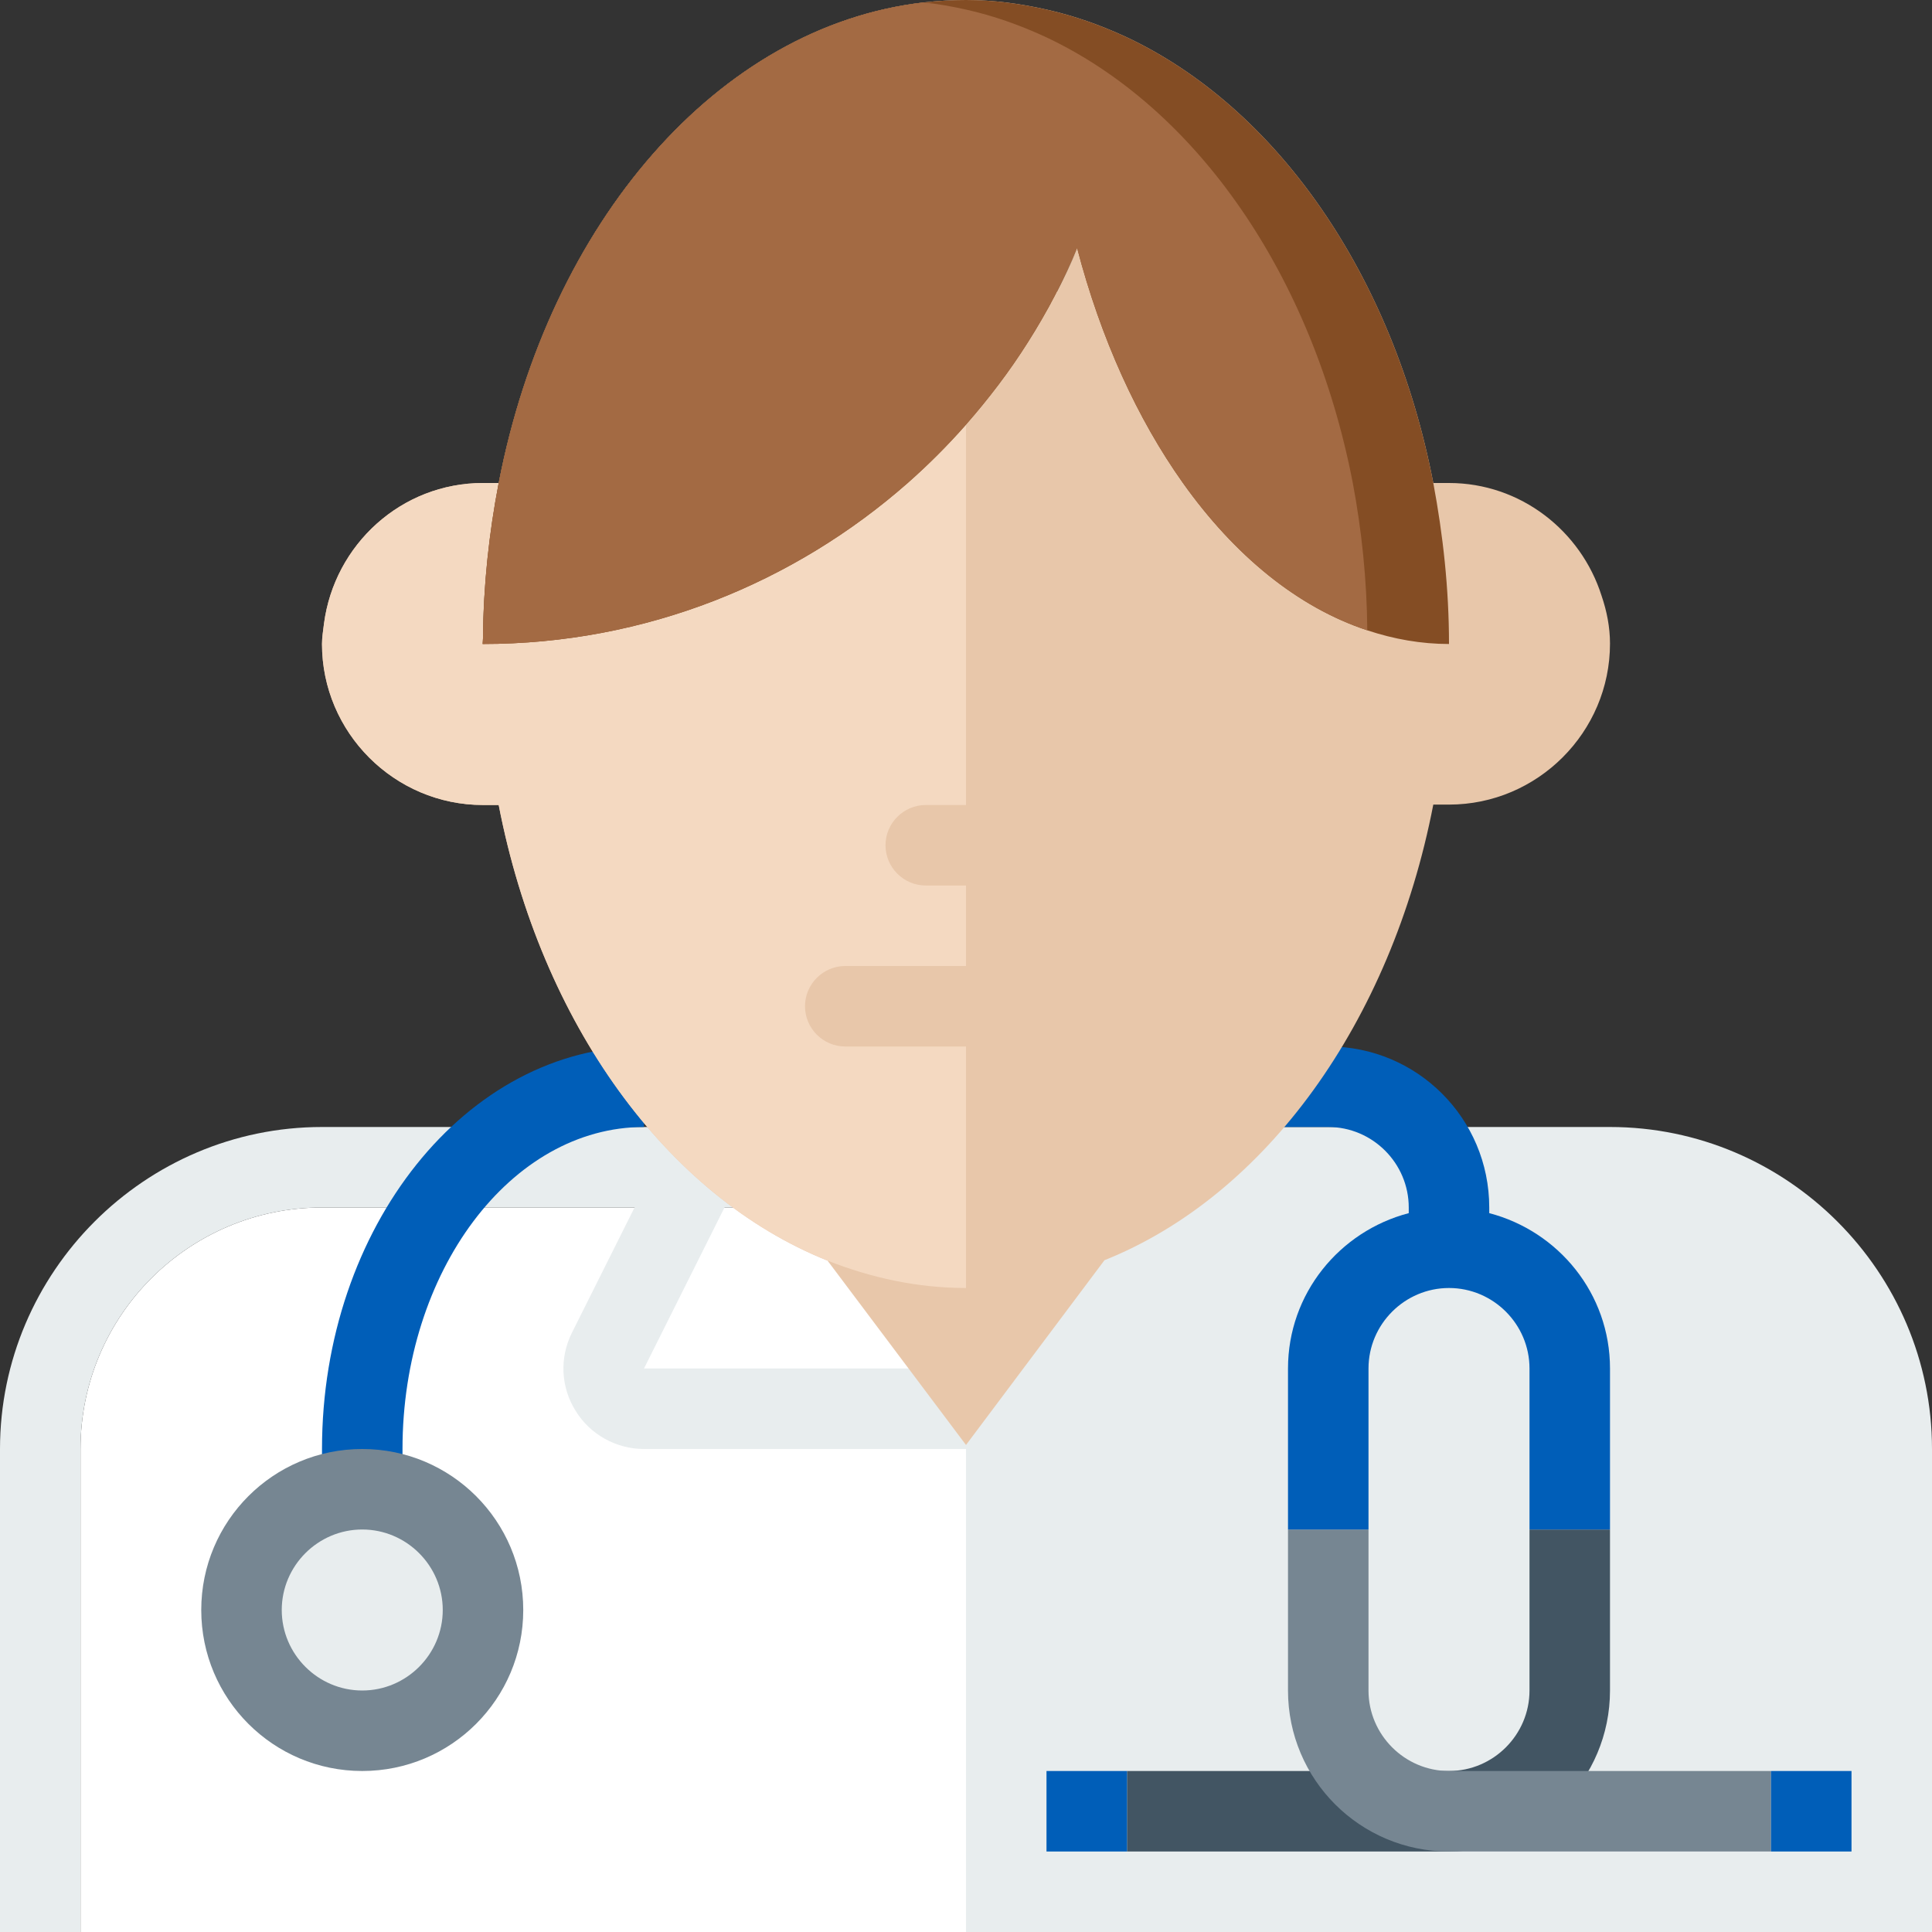
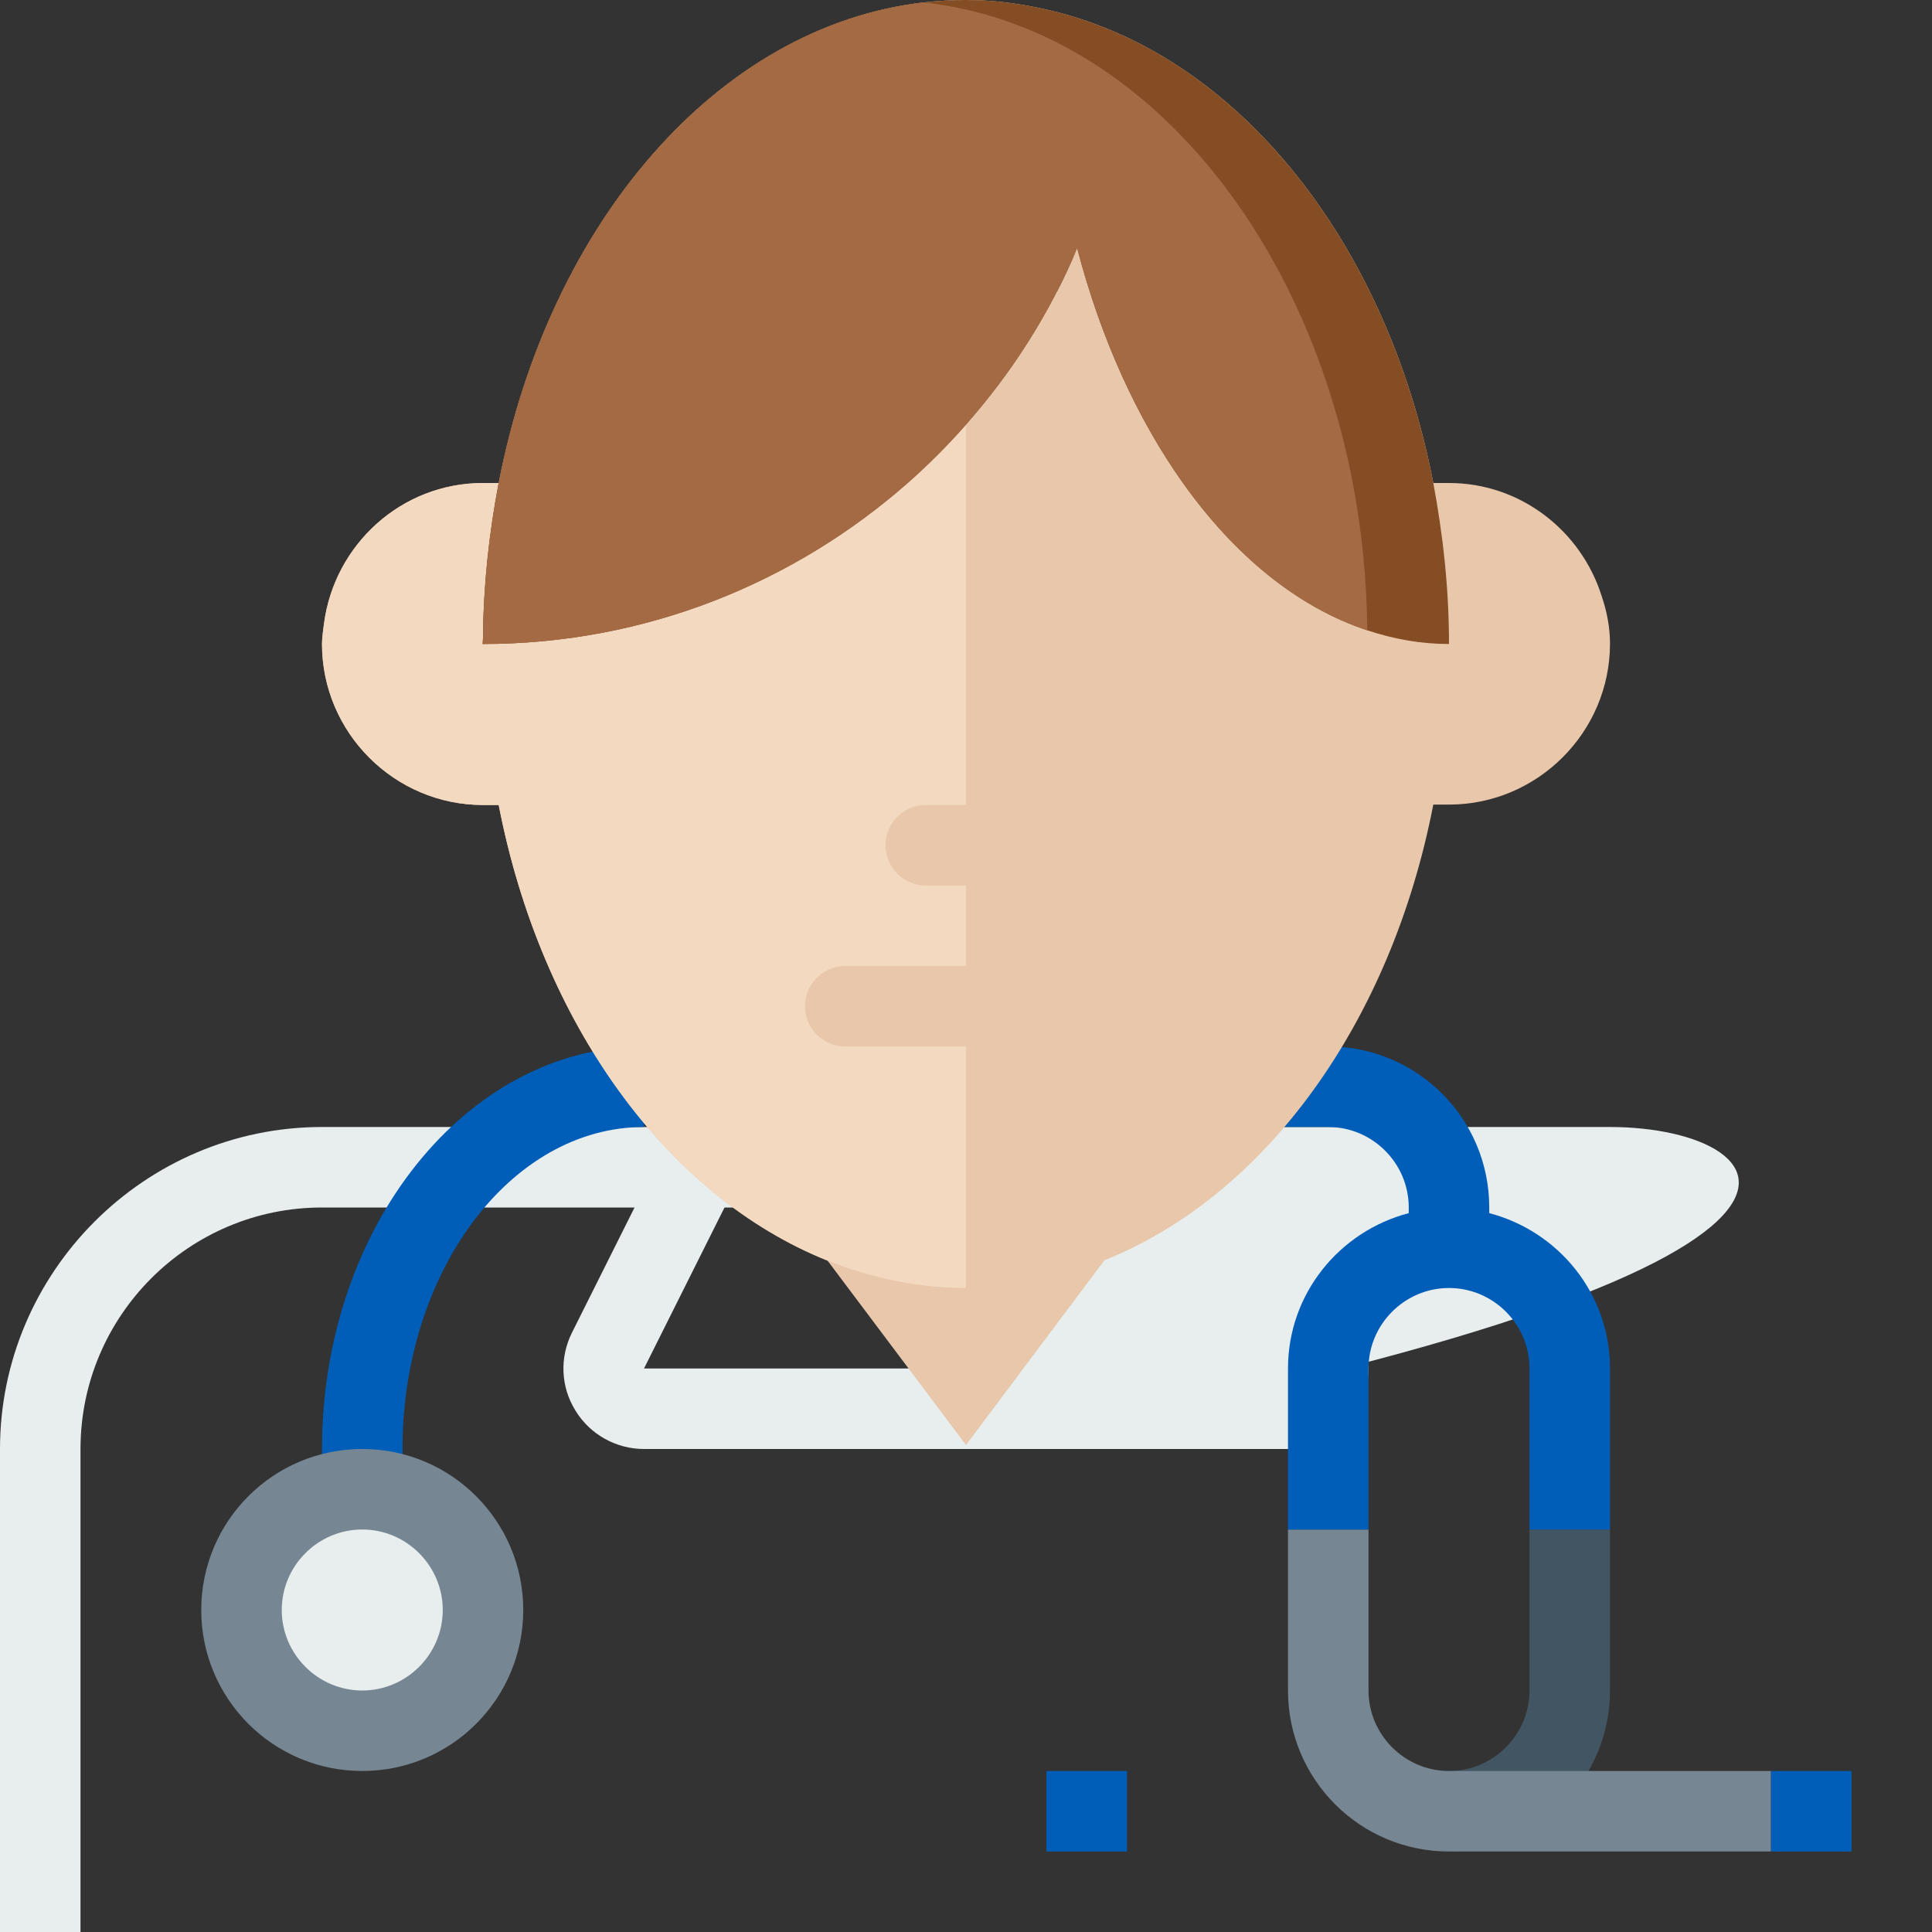
<svg xmlns="http://www.w3.org/2000/svg" version="1.1" id="Layer_1" x="0px" y="0px" viewBox="0 0 48 48" enable-background="new 0 0 48 48" xml:space="preserve">
  <rect x="0" y="0" width="48" height="48" fill="#333333" stroke="none" />
-   <path fill="#FFFFFF" d="M2,36v12h22V30H8C4.69,30,2,32.69,2,36z" />
-   <path fill="#E8EDEE" d="M40,28H24v2v16v2h24V36C48,31.6,44.4,28,40,28z" />
+   <path fill="#E8EDEE" d="M40,28H24v2v16v2V36C48,31.6,44.4,28,40,28z" />
  <path fill="#E8EDEE" d="M8,28c-4.4,0-8,3.6-8,8v12h2v-2v-4.75V36c0-3.31,2.69-6,6-6h16v-2H8z" />
  <path fill="none" d="M38,34c0-1.1-0.9-2-2-2s-2,0.9-2,2v4h4V34z" />
  <g>
    <path fill="#425563" d="M38,38v4c0,1.1-0.9,2-2,2v2c2.21,0,4-1.79,4-4v-4H38z" />
-     <rect x="28" y="44" fill="#425563" width="8" height="2" />
  </g>
  <path fill="#768692" d="M36,44c-1.1,0-2-0.9-2-2v-4h-2v4c0,2.21,1.79,4,4,4h8v-2H36z" />
  <rect x="44" y="44" fill="#005EB8" width="2" height="2" />
  <rect x="26" y="44" fill="#005EB8" width="2" height="2" />
  <path fill="#005EB8" d="M8,36h2c0-4.41,2.69-8,6-8v-2C11.59,26,8,30.49,8,36z" />
  <path fill="#E8EDEE" d="M33.79,33.11l-8-16C25.45,16.43,24.76,16,24,16v2l8,16h-8v2h8c0.69,0,1.34-0.36,1.7-0.95  C34.07,34.46,34.1,33.73,33.79,33.11z" />
  <path fill="#E8EDEE" d="M14.21,33.11l8-16C22.55,16.43,23.24,16,24,16v2l-8,16h8v2h-8c-0.69,0-1.34-0.36-1.7-0.95  C13.93,34.46,13.9,33.73,14.21,33.11z" />
  <rect x="8" y="36" fill="#005EB8" width="2" height="2" />
  <g>
    <circle fill="#E8EDEE" cx="9" cy="40" r="3" />
    <path fill="#768692" d="M9,38c1.1,0,2,0.9,2,2s-0.9,2-2,2s-2-0.9-2-2S7.9,38,9,38 M9,36c-2.21,0-4,1.79-4,4c0,2.21,1.79,4,4,4   s4-1.79,4-4C13,37.79,11.21,36,9,36L9,36z" />
  </g>
  <path fill="#005EB8" d="M37,30.14V30c0-2.21-1.79-4-4-4h-2v2h2c1.1,0,2,0.9,2,2v0.14c-1.72,0.45-3,2-3,3.86v4h2v-4c0-1.1,0.9-2,2-2  s2,0.9,2,2v4h2v-4C40,32.14,38.72,30.59,37,30.14z" />
  <path fill="#E8C7AA" d="M39.79,14.8C39.28,13.19,37.78,12,36,12h-0.39c-1-5.18-3.9-9.34-7.65-11.09c-0.63-0.29-1.28-0.52-1.95-0.67  C25.35,0.09,24.69,0,24,0c-0.35,0-0.7,0.02-1.05,0.06C17.83,0.65,13.64,5.54,12.39,12c-0.24,1.24-0.38,2.53-0.39,3.86  c0,0.05-0.01,0.09-0.01,0.14c0-1.38,0.15-2.72,0.39-4H12c-2.03,0-3.69,1.53-3.95,3.49C8.03,15.66,8,15.83,8,16c0,2.2,1.8,4,4,4h0.39  c1.05,5.42,4.17,9.72,8.17,11.32L24,35.9l3.44-4.59c4-1.6,7.12-5.9,8.17-11.32H36c2.2,0,4-1.8,4-4C40,15.58,39.92,15.18,39.79,14.8z   M33.98,15.66L33.98,15.66c-0.37-0.12-0.73-0.28-1.09-0.47C33.25,15.38,33.61,15.54,33.98,15.66z M25.67,8.28  c-0.01,0.01-0.02,0.03-0.02,0.04c0.16-0.26,0.31-0.52,0.45-0.79c0,0,0,0.01,0,0.01C25.96,7.79,25.82,8.04,25.67,8.28z M24.86,9.5  c-0.01,0.02-0.03,0.04-0.04,0.06l0,0c0.23-0.31,0.45-0.64,0.67-0.97c0,0,0,0,0,0C25.28,8.9,25.07,9.21,24.86,9.5z M26.27,7.23  c0,0,0,0.01-0.01,0.01c0.18-0.35,0.35-0.71,0.51-1.08C26.62,6.52,26.45,6.88,26.27,7.23z" />
  <path fill="#F4D9C1" d="M22.56,12c-2.82,2.48-6.51,4-10.56,4c0-1.38,0.15-2.72,0.39-4H12c-2.03,0-3.69,1.53-3.95,3.49  C8.03,15.66,8,15.83,8,16c0,2.2,1.8,4,4,4h0.39c1.05,5.42,4.17,9.72,8.17,11.32C21.65,31.75,22.8,32,24,32v-4.1V26h-3  c-0.55,0-1-0.45-1-1s0.45-1,1-1h3v-2h-1c-0.55,0-1-0.45-1-1s0.45-1,1-1h1v-8v-1.44C23.55,11.07,23.07,11.55,22.56,12z" />
  <path fill="#844D24" d="M35.61,12c-1-5.18-3.9-9.34-7.65-11.09c-0.63-0.29-1.28-0.52-1.95-0.67C25.35,0.09,24.69,0,24,0  c-0.35,0-0.7,0.02-1.05,0.06C17.83,0.65,13.64,5.54,12.39,12c-0.24,1.24-0.38,2.53-0.39,3.86c0,0.05-0.01,0.09-0.01,0.14  c4.05,0,7.74-1.52,10.56-4c0.51-0.45,0.99-0.93,1.44-1.44c0.57-0.65,1.09-1.33,1.55-2.06c0.47-0.74,0.88-1.52,1.22-2.34  c0.59,2.26,1.5,4.25,2.63,5.84c1.28,1.8,2.85,3.09,4.58,3.66C34.63,15.88,35.31,16,36,16C36,14.62,35.85,13.28,35.61,12z" />
  <path fill="#A36A43" d="M33.61,12c-1-5.18-3.9-9.34-7.65-11.09c-0.63-0.29-1.28-0.52-1.95-0.67c-0.35-0.08-0.7-0.14-1.06-0.18  C17.83,0.65,13.64,5.54,12.39,12c-0.24,1.24-0.38,2.53-0.39,3.86c0,0.05-0.01,0.09-0.01,0.14c4.05,0,7.74-1.52,10.56-4  c0.51-0.45,0.99-0.93,1.44-1.44c0.57-0.65,1.09-1.33,1.55-2.06c0.47-0.74,0.88-1.52,1.22-2.34c0.59,2.26,1.5,4.25,2.63,5.84  c1.28,1.8,2.85,3.09,4.58,3.66C33.96,14.4,33.83,13.17,33.61,12z" />
</svg>